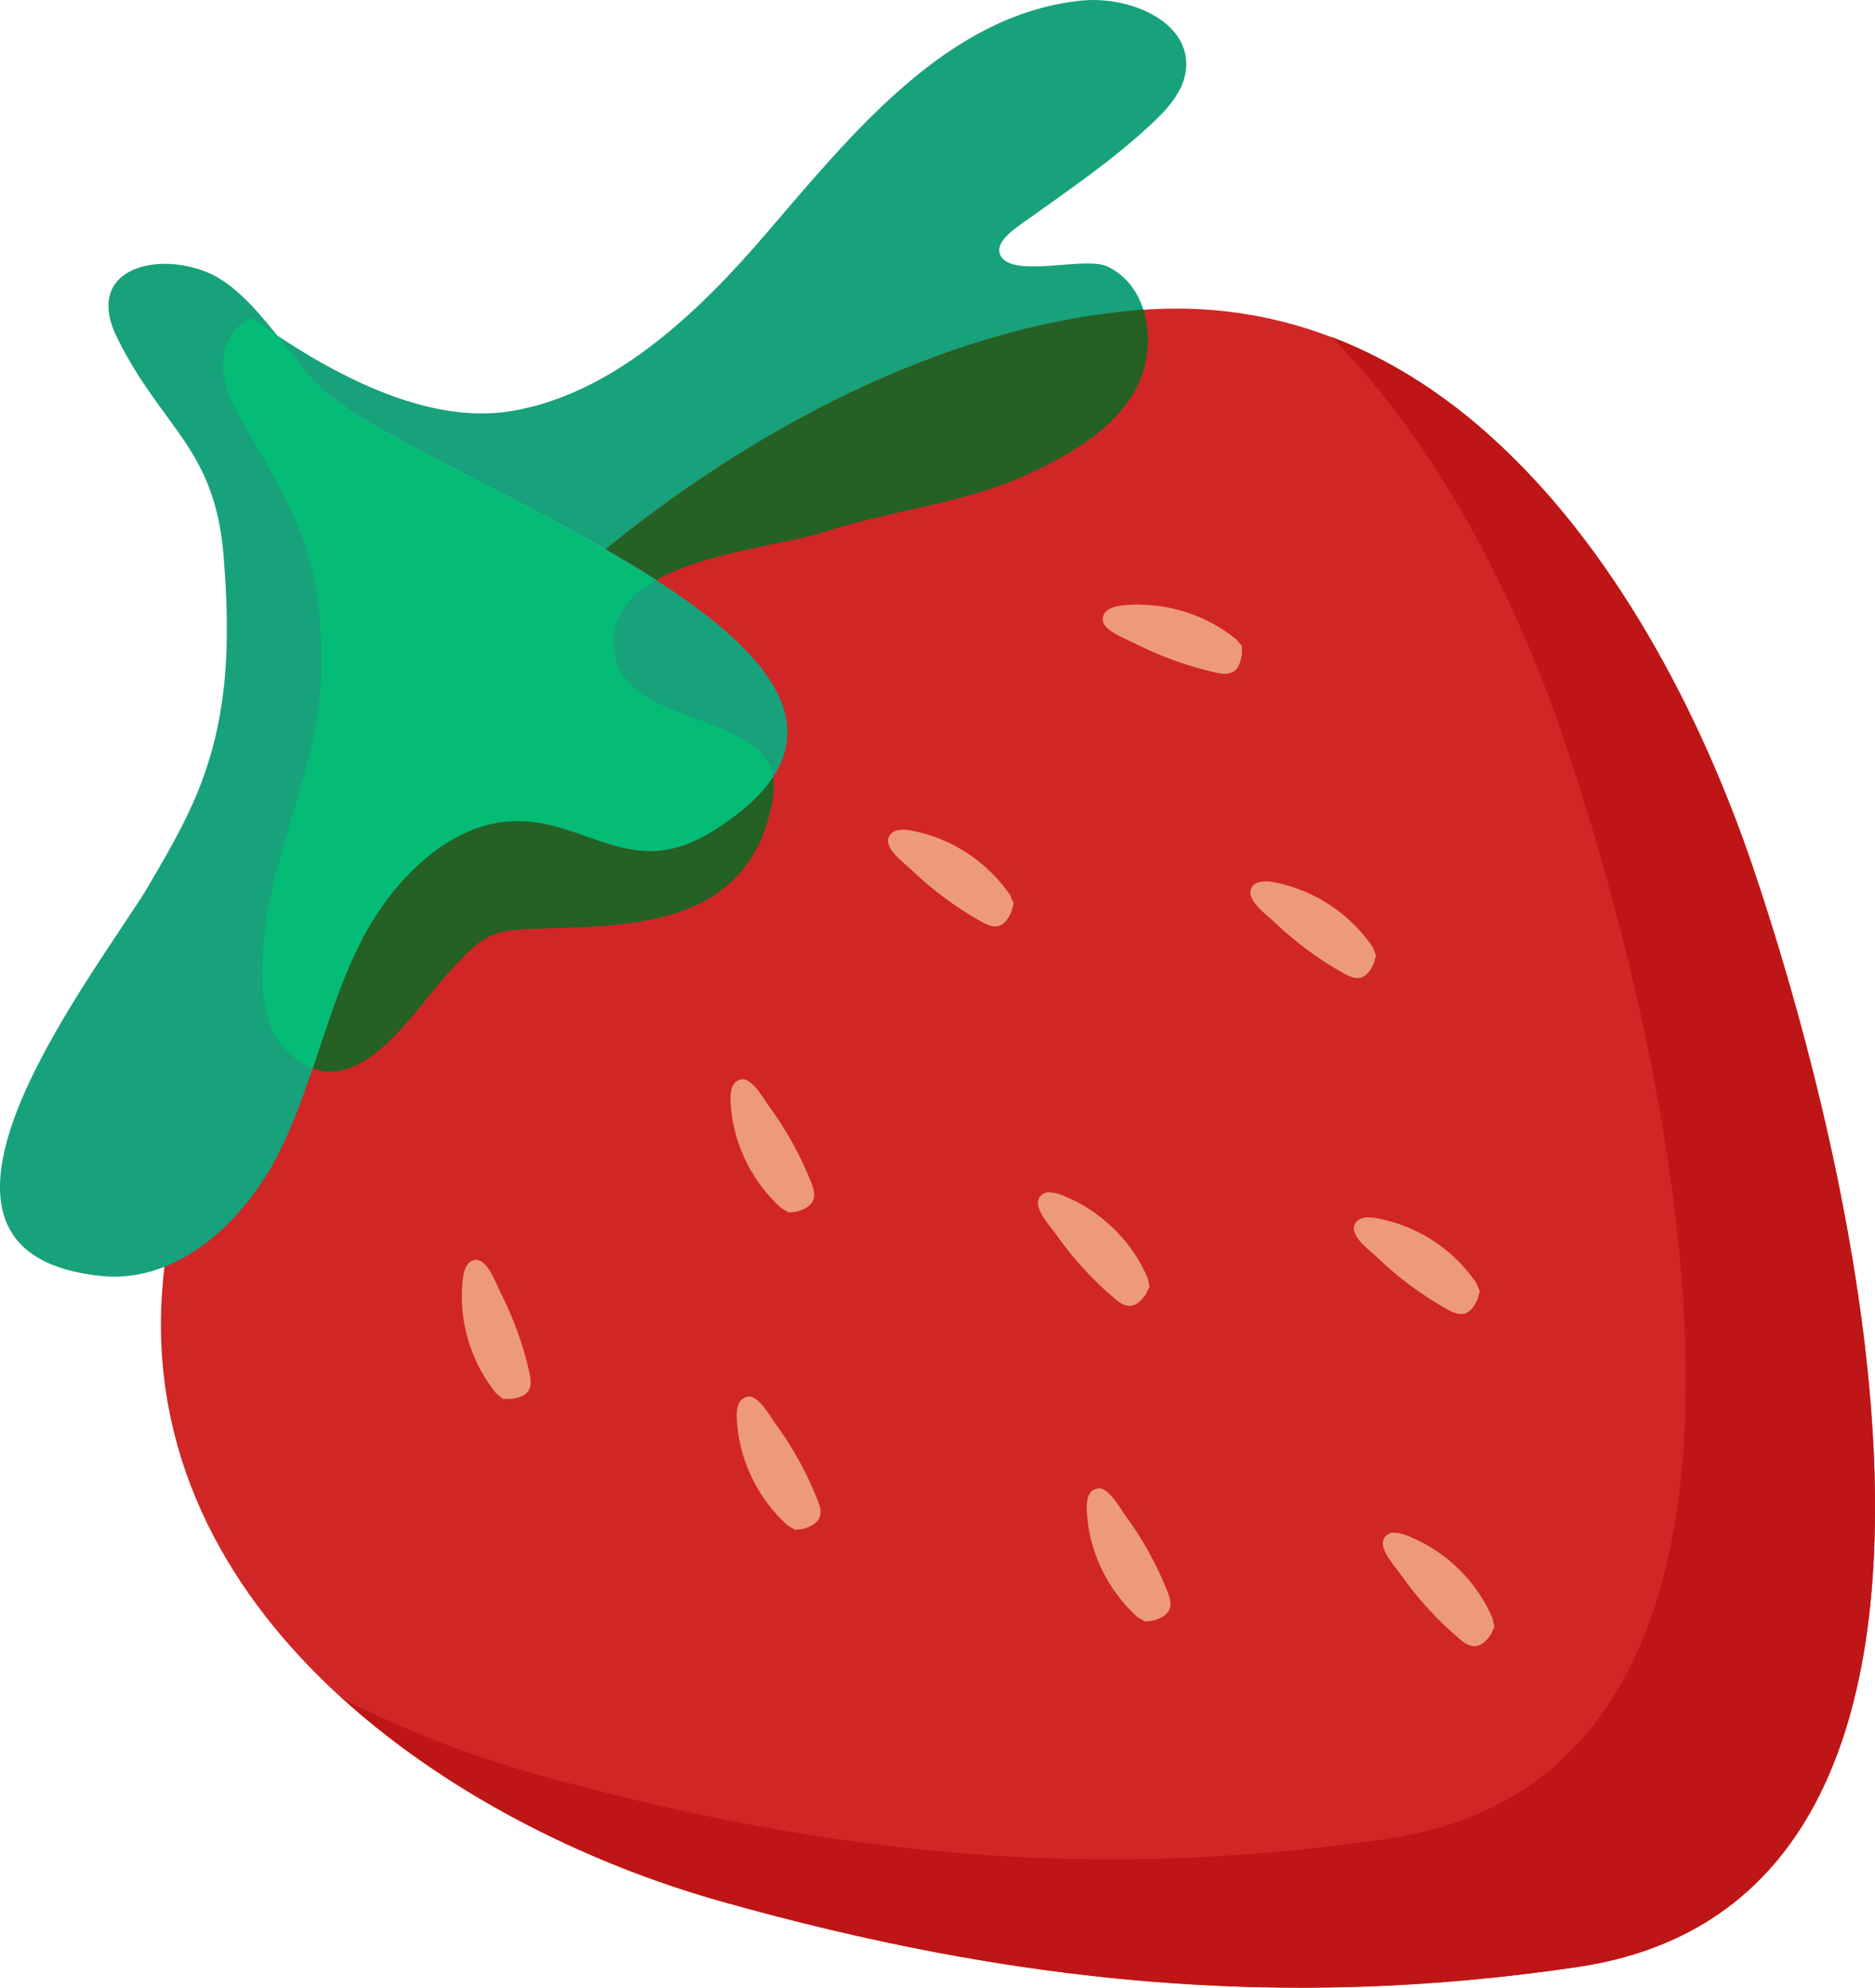
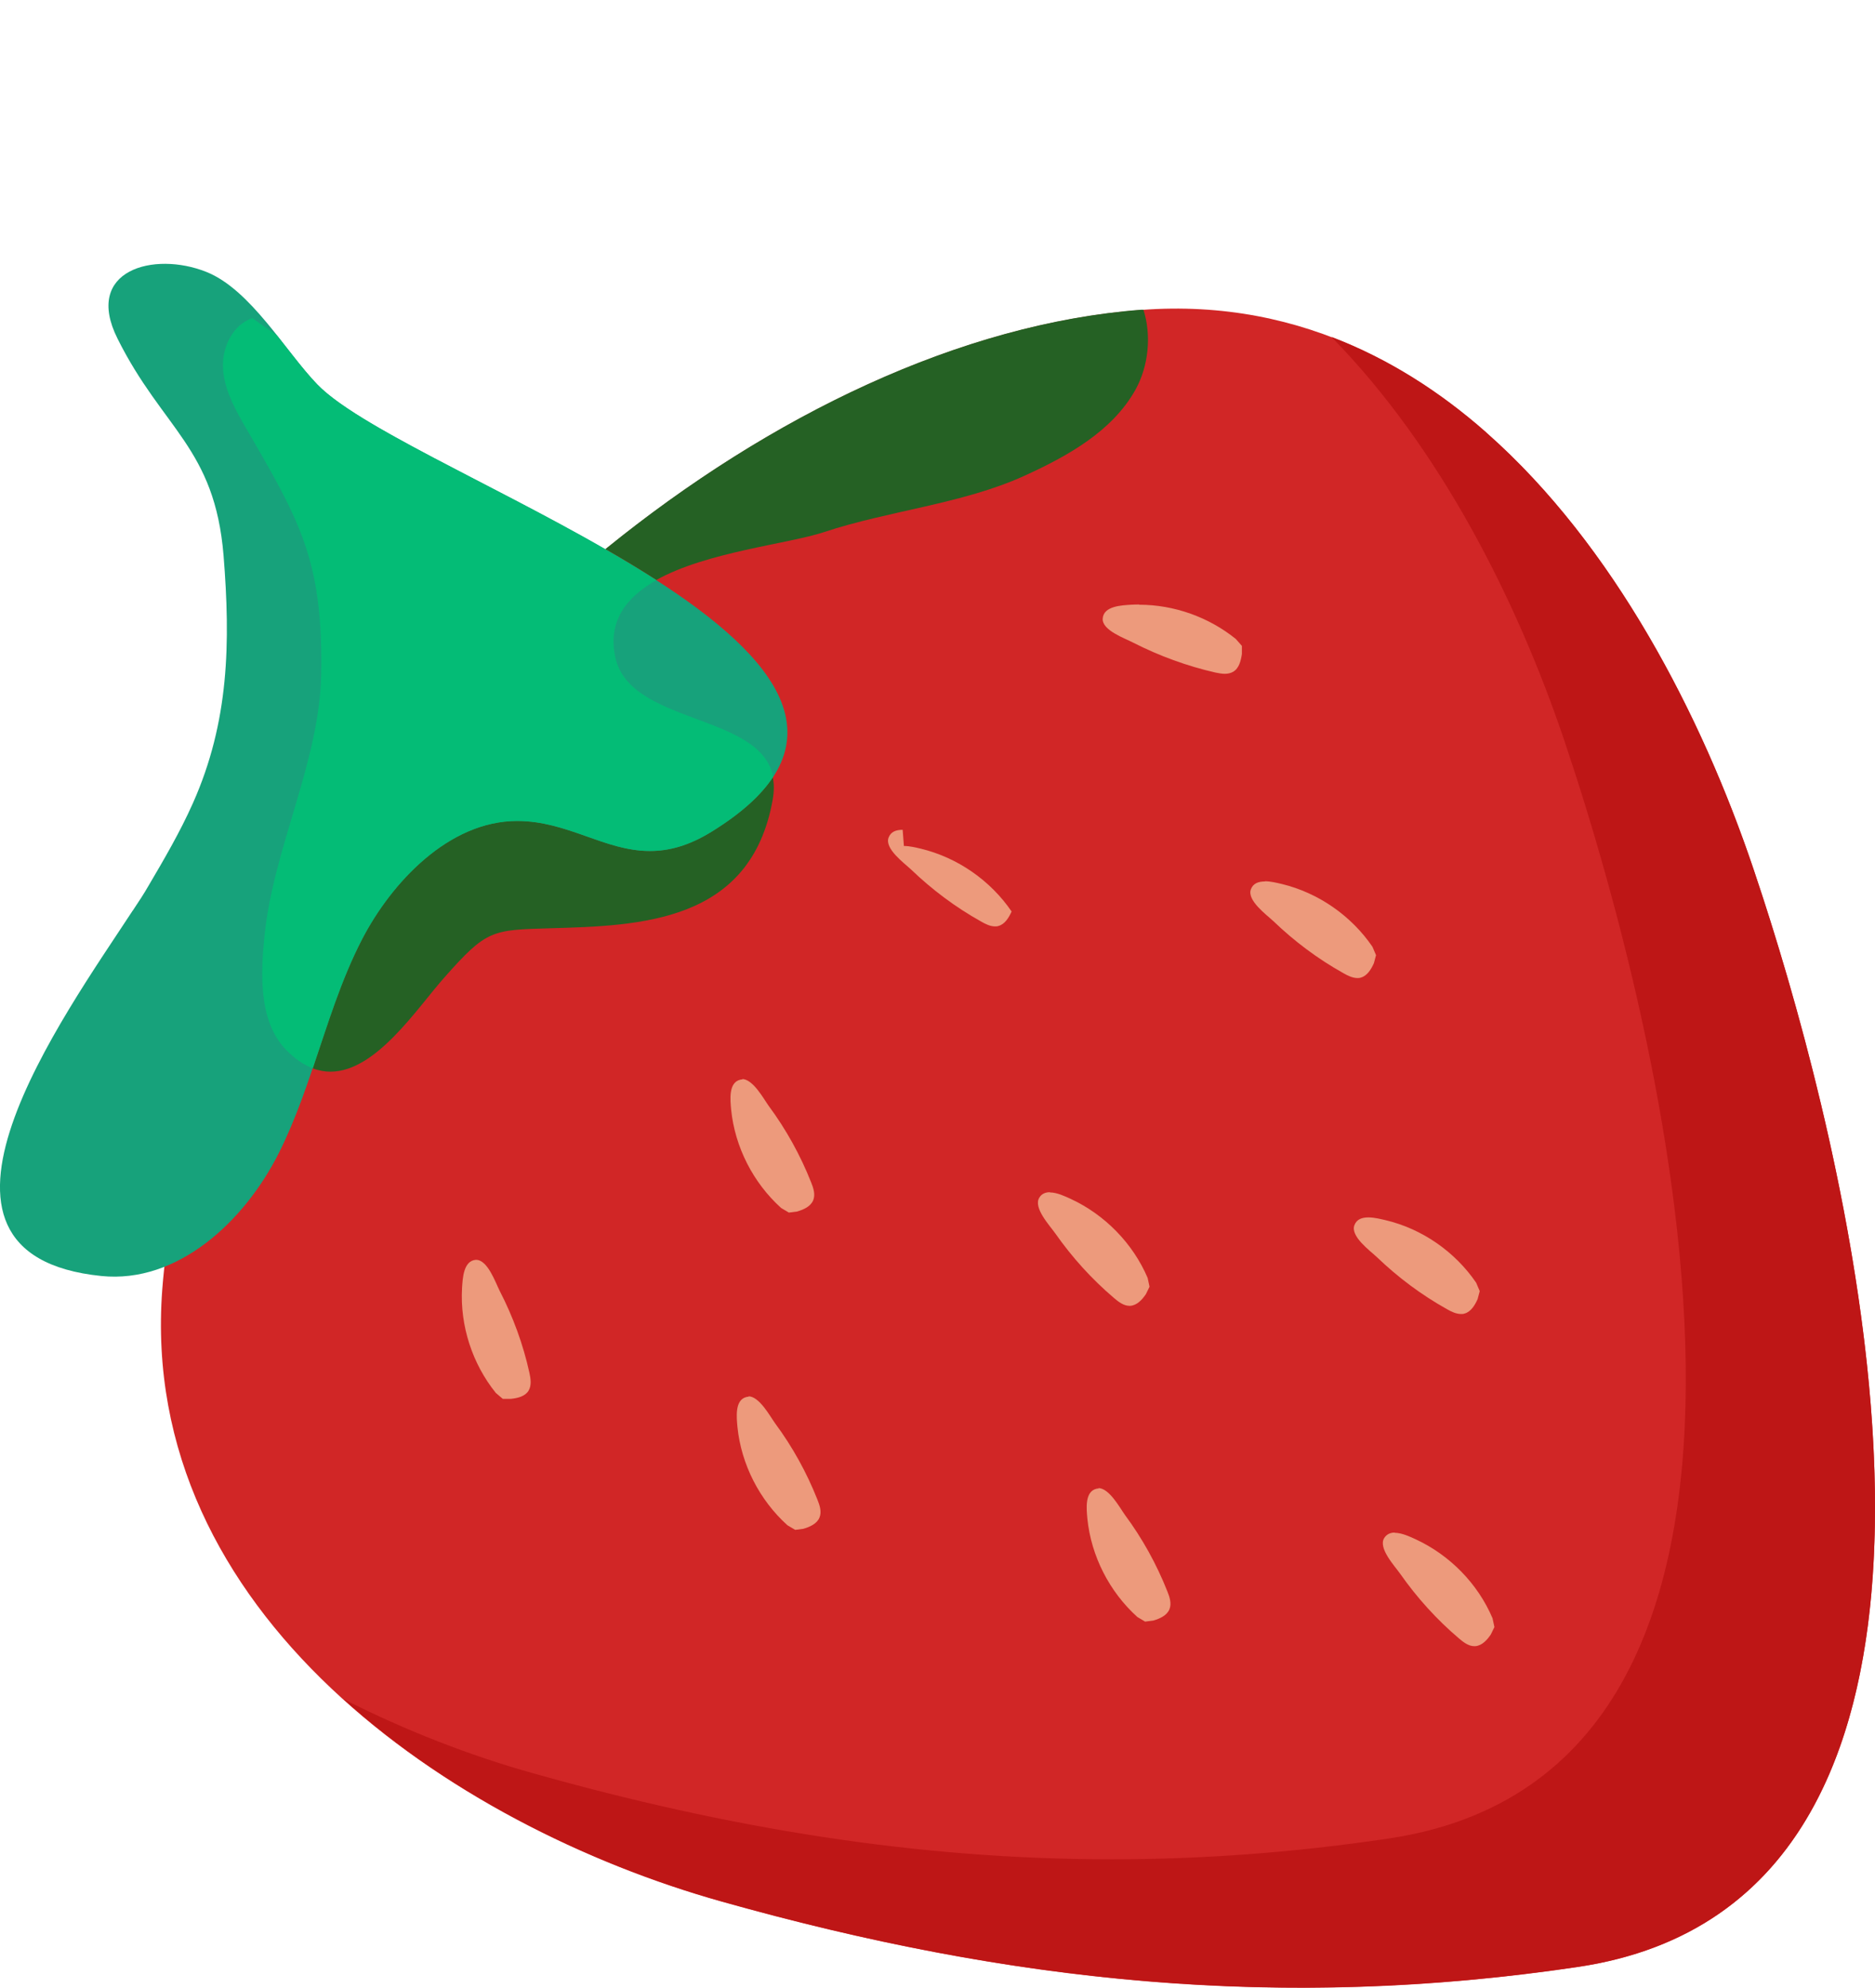
<svg xmlns="http://www.w3.org/2000/svg" viewBox="0 0 89.32 94.67" height="94.67" width="89.32" id="Layer_2">
  <defs>
    <style>
      .cls-1 {
        fill: #256124;
      }

      .cls-2 {
        fill: #ed9a7c;
      }

      .cls-3 {
        fill: #be1616;
      }

      .cls-4 {
        fill: #e89292;
      }

      .cls-5 {
        fill: #04bc76;
      }

      .cls-6 {
        fill: #d12626;
      }

      .cls-7 {
        fill: #17a27b;
      }
    </style>
  </defs>
  <g data-name="Layer_1" id="Layer_1-2">
    <g>
      <path d="M54.38,14.76c-21.04,1.59-45.04,25.47-46.65,46.65-1.16,15.41,13.74,25.53,26.63,29.15,13.79,3.88,26.67,5.22,40.8,3.12,21.44-3.19,13.53-37.01,8.37-52.29-4.28-12.68-13.75-27.79-29.15-26.63" class="cls-6" />
-       <path d="M70.84,20.63c6.05,5.34,10.23,13.45,12.69,20.75,4.2,12.44,10.23,37.19.74,47.67,9.49-10.48,3.47-35.23-.73-47.67-2.46-7.3-6.65-15.41-12.7-20.75M70.8,20.6s.03.02.04.04c-.01-.01-.03-.02-.04-.04" class="cls-4" />
      <path d="M63.43,16.05c5.19,5.29,8.85,12.58,11.09,19.22,5.15,15.28,13.07,49.1-8.37,52.29-4.5.67-8.87.99-13.19.99-9.24,0-18.21-1.46-27.61-4.11-2.96-.83-6.03-2.02-8.99-3.52,5.12,4.63,11.8,7.89,18.01,9.63,9.4,2.65,18.37,4.11,27.61,4.11,4.32,0,8.69-.32,13.19-.99,3.98-.59,6.94-2.24,9.1-4.62,9.49-10.48,3.46-35.22-.74-47.67-2.46-7.3-6.65-15.41-12.69-20.75,0,0,0,0,0,0-.01-.01-.03-.02-.04-.04-2.2-1.94-4.66-3.51-7.36-4.54" class="cls-3" />
      <path d="M54.27,28.79c-.13,0-.26,0-.39.01-.45.03-1.31.06-1.35.66-.04.56,1.06.94,1.46,1.15,1.24.63,2.55,1.11,3.91,1.42.15.03.3.06.45.06.14,0,.28-.03.4-.1.28-.17.36-.52.41-.84v-.39s-.29-.33-.29-.33c-1.29-1.04-2.94-1.63-4.6-1.63" class="cls-2" />
      <path d="M50.01,56.78c-.2,0-.39.07-.5.26-.3.48.5,1.33.76,1.7.8,1.14,1.74,2.18,2.8,3.08.21.18.46.37.73.37.01,0,.03,0,.04,0,.32-.02.57-.29.75-.56l.17-.35-.09-.42c-.7-1.64-2.04-3.01-3.66-3.76-.26-.12-.66-.31-.99-.31" class="cls-2" />
      <path d="M66.44,72.99c-.2,0-.38.07-.5.26-.3.48.5,1.33.76,1.7.8,1.14,1.74,2.18,2.8,3.08.21.18.46.37.73.37.01,0,.03,0,.04,0,.32-.02.57-.29.75-.56l.17-.35-.09-.42c-.7-1.65-2.04-3.01-3.66-3.76-.26-.12-.66-.31-1-.31" class="cls-2" />
      <path d="M22.7,60s-.02,0-.03,0c-.6.04-.63.9-.66,1.35-.1,1.79.49,3.6,1.61,4.99l.33.28h.39c.32-.03.68-.12.84-.39.15-.25.1-.57.04-.85-.3-1.36-.78-2.67-1.42-3.91-.2-.4-.57-1.47-1.12-1.47" class="cls-2" />
-       <path d="M43,39.52c-.3,0-.56.08-.67.37-.2.53.74,1.21,1.07,1.52,1,.96,2.12,1.8,3.34,2.48.21.12.43.23.66.23.05,0,.11,0,.16-.02.31-.08.5-.4.63-.69l.1-.38-.17-.4c-1.01-1.48-2.58-2.57-4.32-2.99-.22-.05-.52-.13-.81-.13" class="cls-2" />
+       <path d="M43,39.52c-.3,0-.56.08-.67.37-.2.53.74,1.21,1.07,1.52,1,.96,2.12,1.8,3.34,2.48.21.12.43.23.66.23.05,0,.11,0,.16-.02.31-.08.5-.4.63-.69c-1.01-1.48-2.58-2.57-4.32-2.99-.22-.05-.52-.13-.81-.13" class="cls-2" />
      <path d="M60.26,41.98c-.3,0-.56.08-.67.37-.2.53.74,1.21,1.07,1.52,1,.96,2.12,1.8,3.34,2.48.21.12.44.23.66.23.05,0,.11,0,.16-.02.31-.08.5-.4.63-.69l.1-.38-.17-.4c-1.01-1.48-2.58-2.57-4.32-2.99-.22-.05-.52-.13-.81-.13" class="cls-2" />
      <path d="M65.19,57.98c-.3,0-.56.08-.67.37-.2.53.74,1.21,1.07,1.52,1,.96,2.12,1.8,3.34,2.48.21.12.44.23.67.23.05,0,.11,0,.16-.02.31-.08.5-.4.63-.69l.1-.38-.17-.4c-1.01-1.48-2.58-2.57-4.32-2.98-.22-.05-.52-.13-.81-.13" class="cls-2" />
      <path d="M35.37,51.41s-.06,0-.1.01c-.58.13-.48.98-.44,1.43.18,1.78,1.05,3.48,2.38,4.68l.37.22.39-.05c.31-.09.65-.24.77-.54.11-.27.01-.58-.1-.85-.51-1.29-1.19-2.52-2.02-3.64-.25-.35-.75-1.28-1.27-1.28" class="cls-2" />
      <path d="M35.67,66.52s-.06,0-.1.01c-.58.13-.48.98-.44,1.43.18,1.78,1.05,3.48,2.38,4.68l.37.22.39-.05c.31-.09.65-.24.77-.54.11-.27.01-.58-.1-.85-.51-1.29-1.19-2.52-2.02-3.64-.25-.35-.75-1.28-1.27-1.28" class="cls-2" />
      <path d="M52.34,70.89s-.06,0-.1.01c-.58.13-.48.98-.44,1.43.18,1.78,1.05,3.48,2.38,4.68l.37.22.39-.05c.31-.09.65-.24.77-.54.11-.27.01-.58-.1-.85-.51-1.29-1.19-2.52-2.02-3.64-.25-.35-.75-1.28-1.27-1.28" class="cls-2" />
      <path d="M6.32,43.37c-3.26,4.99-11.57,16.38-1.49,17.4,3.63.37,6.81-2.59,8.45-5.85,1.64-3.26,2.29-6.95,3.97-10.18,1.4-2.69,4.13-5.64,7.4-5.63,3.39.01,5.48,2.84,9.25.51,13.38-8.27-14.42-16.78-18.78-21.31-1.51-1.56-3.18-4.52-5.29-5.36-2.5-1-5.87-.09-4.23,3.18,2.15,4.31,4.63,5.2,5.05,10.33.33,4.14.27,7.91-1.46,11.79-.61,1.37-1.37,2.67-2.13,3.96-.19.33-.44.72-.73,1.15" class="cls-7" />
-       <path d="M52.07,0c-.2,0-.4.01-.59.03-6.38.68-10.87,6.31-15.05,11.17-3.11,3.62-7.22,7.61-12.15,8.39-.44.07-.88.1-1.33.1-3.38,0-6.97-1.86-9.77-3.73.68.86,1.32,1.72,1.93,2.35,1.9,1.97,8.27,4.71,13.73,7.85,7.85-6.38,16.94-10.75,25.54-11.4.03,0,.06,0,.09,0-.28-.9-.85-1.66-1.72-2.07-.23-.11-.56-.14-.95-.14s-.82.03-1.26.07c-.44.03-.89.07-1.3.07-.72,0-1.33-.1-1.56-.49-.4-.68.82-1.42,1.28-1.75,1.99-1.43,4.03-2.81,5.83-4.49.8-.74,1.61-1.6,1.71-2.68C56.69,1.18,54.23,0,52.07,0" class="cls-7" />
      <path d="M36.83,37c-.57.87-1.52,1.74-2.93,2.61-1.1.68-2.05.92-2.94.92-2.16,0-3.91-1.42-6.31-1.43,0,0-.01,0-.02,0-3.26,0-5.99,2.94-7.38,5.63-1.01,1.95-1.65,4.06-2.35,6.15.28.11.57.16.84.16,2.18,0,4.13-3.03,5.44-4.5,2-2.26,2.25-2.25,5.01-2.33,4.32-.12,9.58-.27,10.62-6.13.07-.4.07-.75,0-1.07M54.47,14.75s-.06,0-.09,0c-8.6.65-17.68,5.02-25.54,11.4.84.48,1.65.97,2.43,1.47,2.4-1.34,6.27-1.71,7.99-2.28,3.07-1.02,6.6-1.34,9.54-2.68,2.06-.94,4.17-2.11,5.28-4.08.64-1.14.78-2.61.39-3.83" class="cls-1" />
      <path d="M12.03,15.15c-.9.29-1.42,1.31-1.41,2.26.01.95.45,1.84.92,2.67,1.92,3.31,3.06,5.2,3.52,7.98.19,1.14.27,2.44.24,4.06-.08,4.18-2.28,8.27-2.7,12.45-.18,1.74-.3,4.07,1.03,5.43.43.44.85.72,1.27.88.71-2.08,1.34-4.2,2.35-6.15,1.39-2.68,4.12-5.63,7.38-5.63,0,0,.01,0,.02,0,2.4,0,4.15,1.43,6.31,1.43.89,0,1.84-.24,2.94-.92,1.41-.87,2.36-1.74,2.93-2.61-.59-3.05-6.82-2.47-7.52-5.7-.37-1.73.54-2.87,1.96-3.67-.78-.5-1.59-.99-2.43-1.47-5.46-3.14-11.82-5.88-13.73-7.85-.61-.63-1.25-1.49-1.93-2.35-.4-.27-.79-.54-1.16-.81" class="cls-5" />
    </g>
  </g>
</svg>